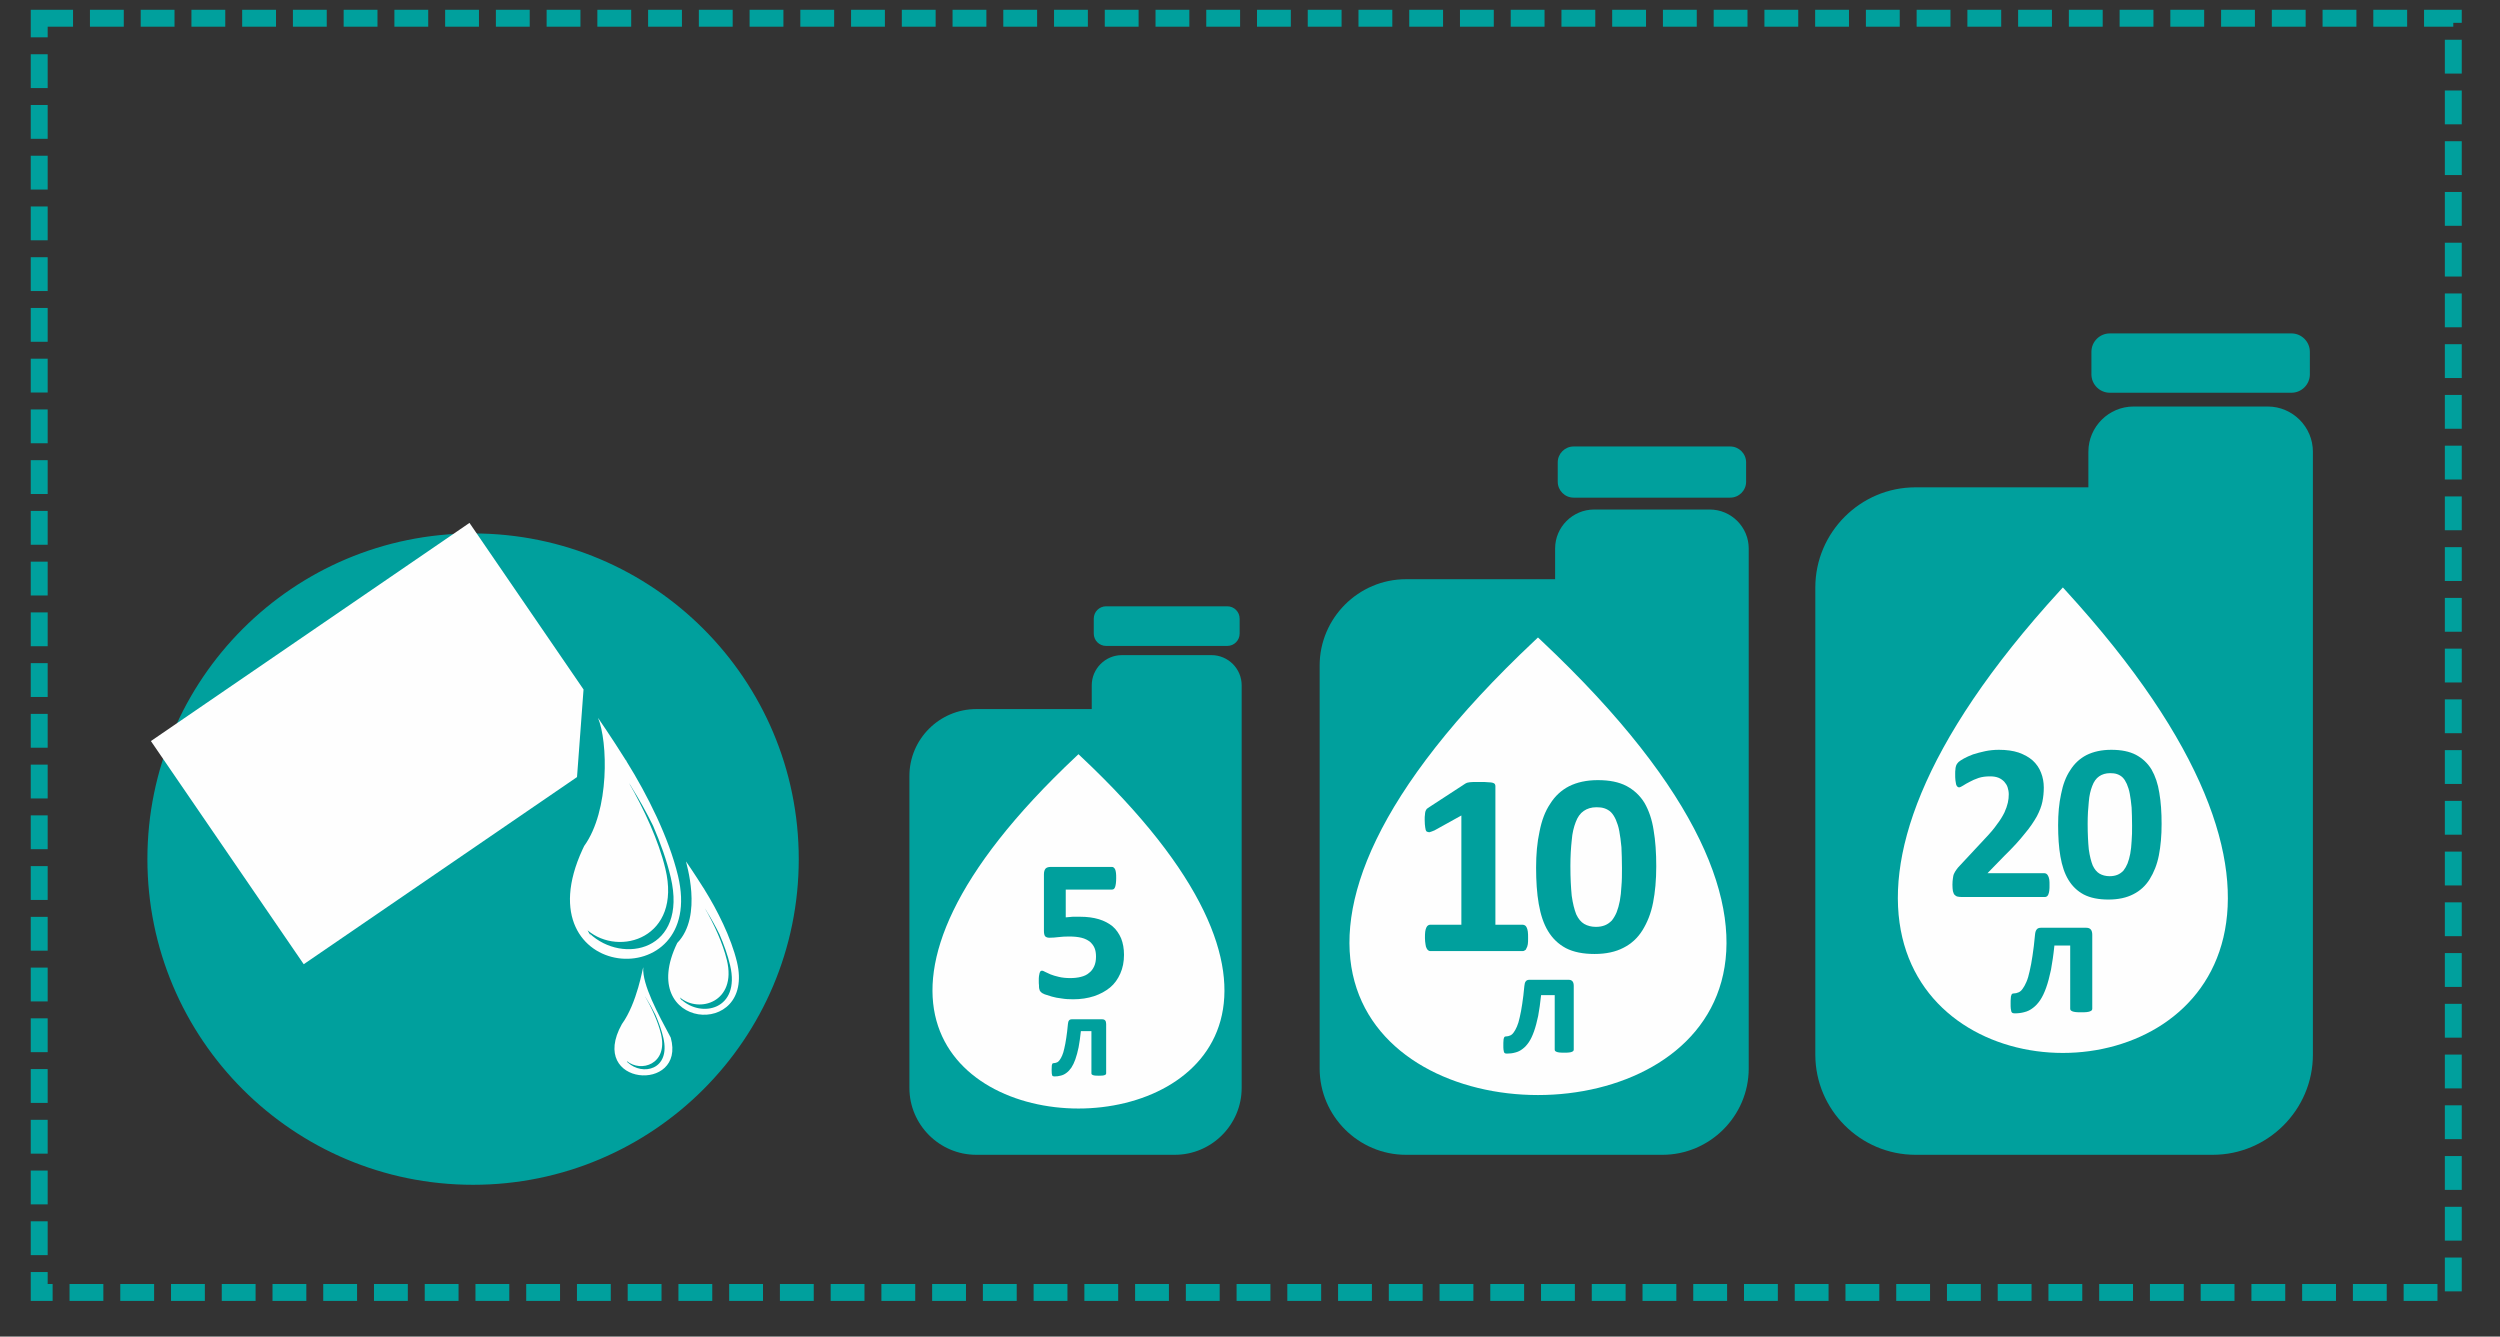
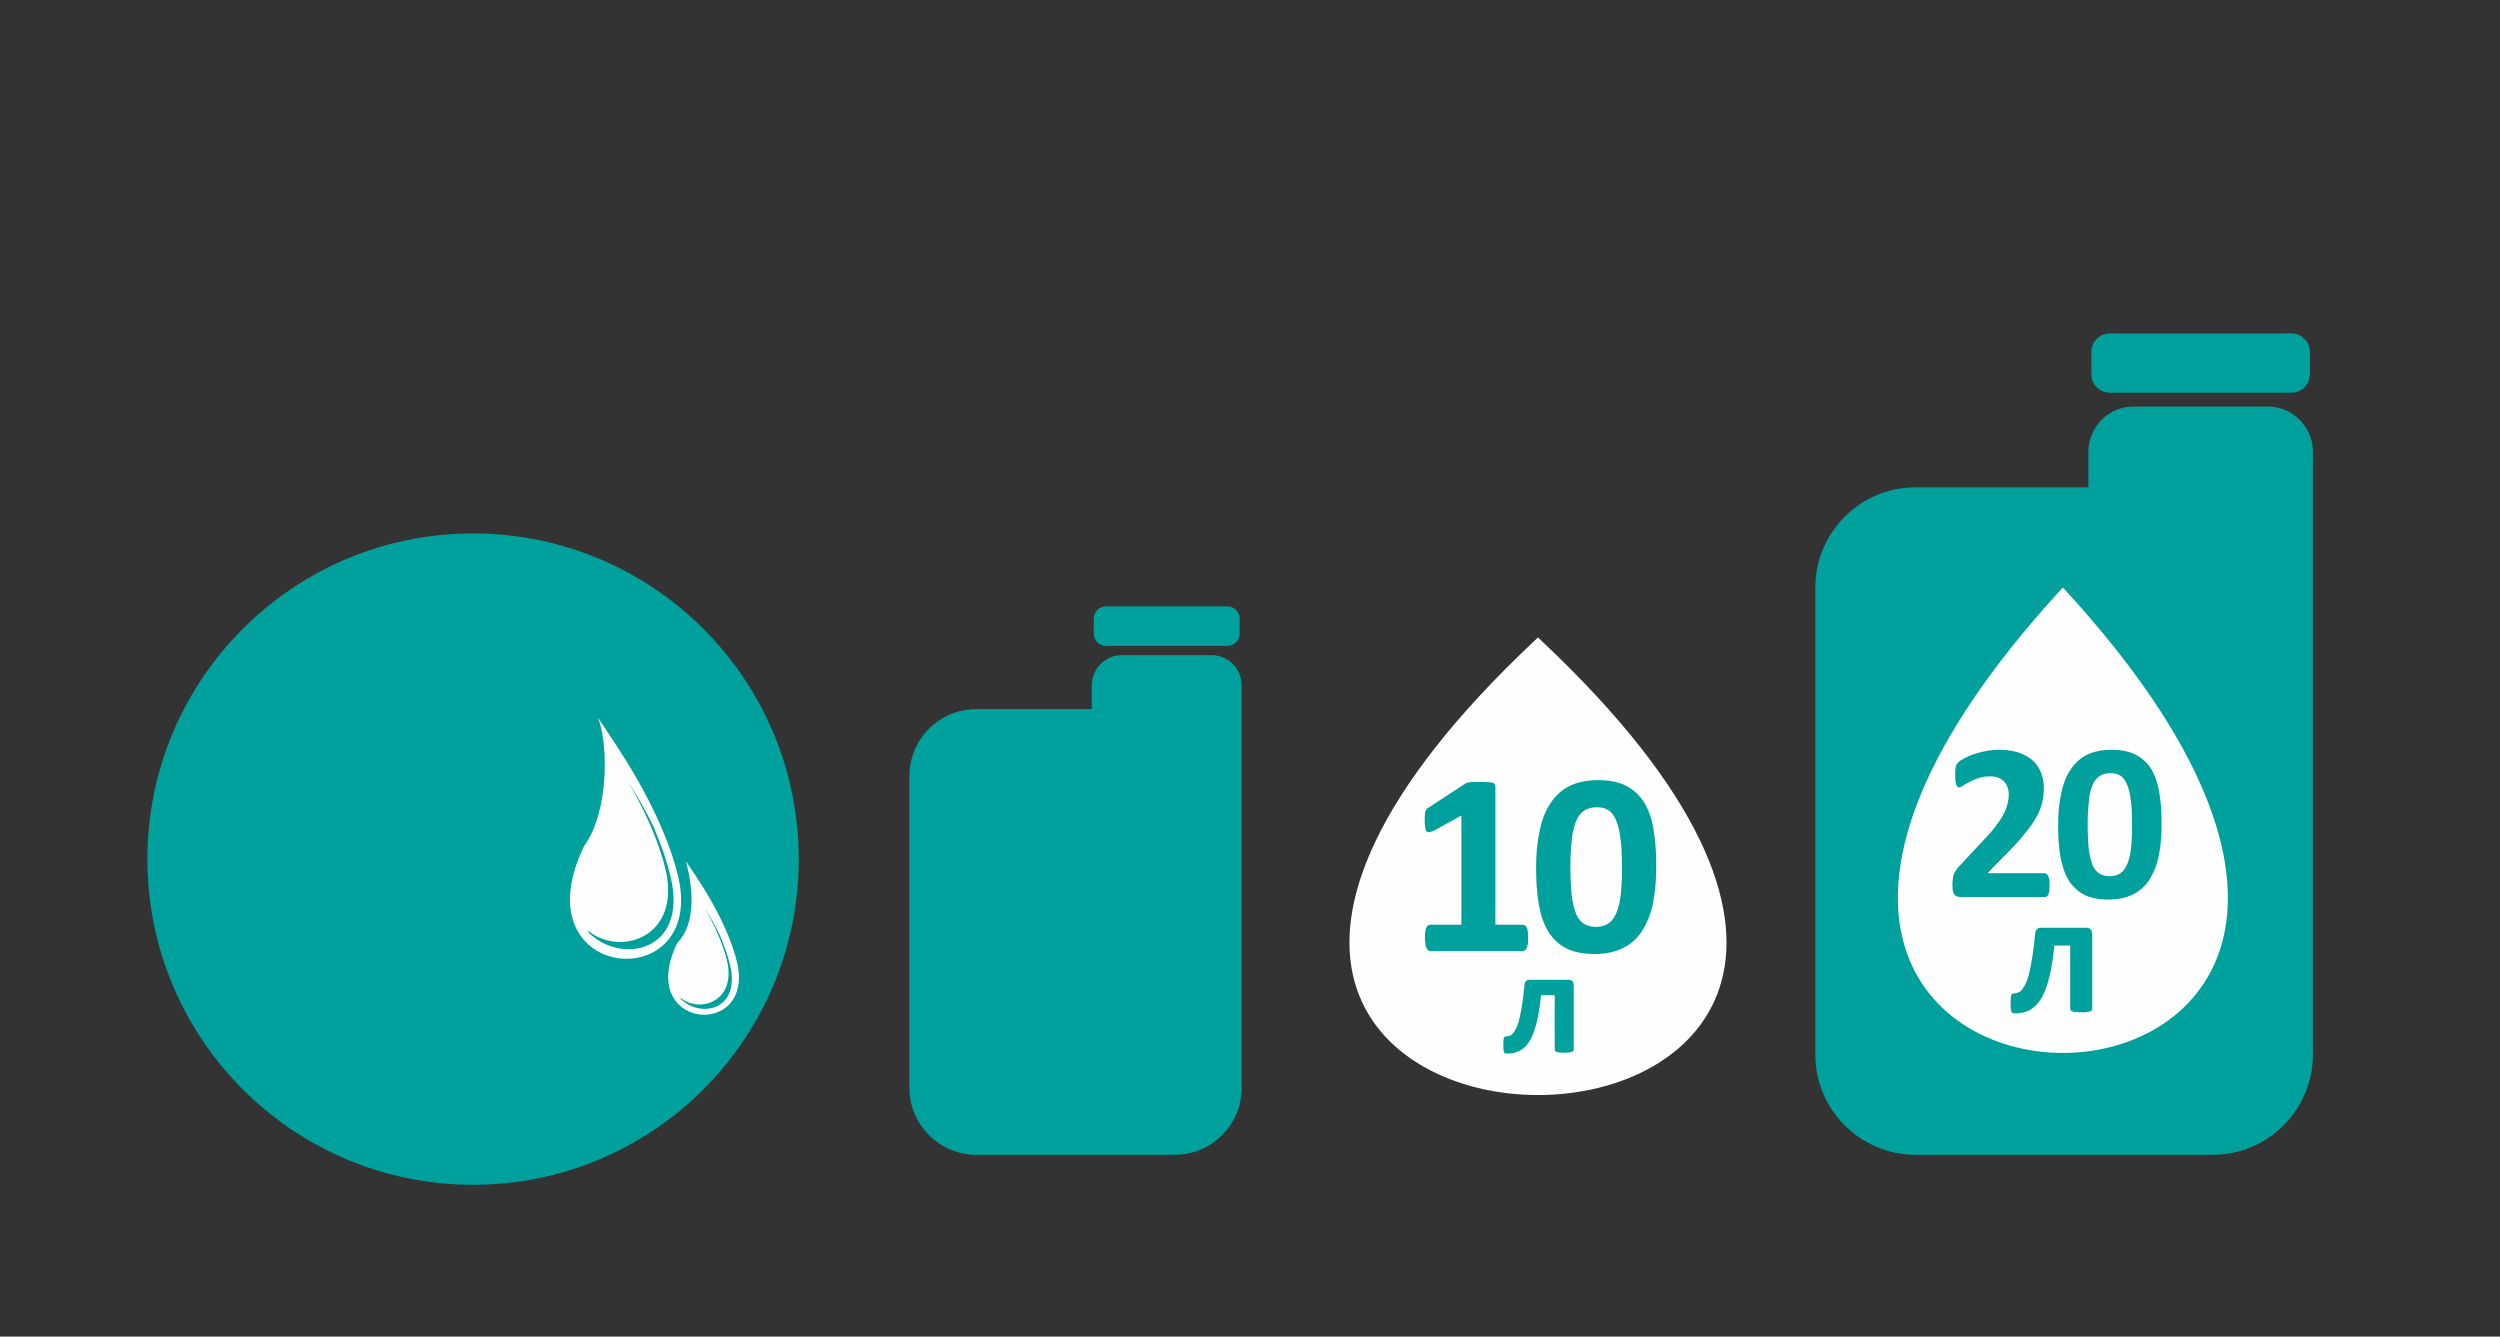
<svg xmlns="http://www.w3.org/2000/svg" width="462" height="247" viewBox="0 0 462 247">
  <rect x="0" y="0" width="462" height="247" fill="#333333" stroke="none" />
  <path id="path1" fill="#00a09d" fill-rule="evenodd" stroke="#00a09d" stroke-width="4.168" d="M 87.425 100.663 C 119.513 100.663 145.526 126.676 145.526 158.764 C 145.526 190.852 119.513 216.866 87.425 216.866 C 55.336 216.866 29.324 190.852 29.324 158.764 C 29.324 126.676 55.336 100.663 87.425 100.663 Z" />
-   <path id="path2" fill="none" stroke="#00a09d" stroke-width="3.126" stroke-dasharray="6.251 3.126" stroke-dashoffset="0" d="M 7.246 3.371 L 453.368 3.371 L 453.368 238.846 L 7.246 238.846 Z" />
  <path id="path3" fill="#00a09d" fill-rule="evenodd" stroke="none" d="M 353.974 90.058 L 385.933 90.058 L 385.933 83.474 C 385.933 78.882 389.69 75.125 394.282 75.125 L 419.075 75.125 C 423.667 75.125 427.423 78.883 427.423 83.474 L 427.423 108.561 L 427.423 112.342 L 427.423 194.905 C 427.423 205.082 419.097 213.407 408.921 213.407 L 353.974 213.407 C 343.797 213.407 335.472 205.082 335.472 194.905 L 335.472 108.561 C 335.472 98.384 343.797 90.058 353.974 90.058 Z M 389.894 61.616 L 423.461 61.616 C 425.331 61.616 426.862 63.147 426.862 65.017 L 426.862 69.176 C 426.862 71.047 425.331 72.578 423.461 72.578 L 389.894 72.578 C 388.024 72.578 386.493 71.047 386.493 69.176 L 386.493 65.017 C 386.493 63.145 388.023 61.616 389.894 61.616" />
  <path id="path4" fill="#fefefe" fill-rule="evenodd" stroke="none" d="M 381.218 108.561 L 380.654 109.178 C 276.524 223.053 485.91 223.053 381.78 109.178 Z" />
  <path id="path5" fill="#00a09d" stroke="none" d="M 378.751 163.57 C 378.751 163.951 378.751 164.29 378.708 164.586 C 378.666 164.882 378.624 165.093 378.539 165.263 C 378.497 165.432 378.37 165.559 378.285 165.643 C 378.158 165.728 378.031 165.77 377.904 165.77 L 362.545 165.77 C 362.207 165.77 361.953 165.728 361.741 165.686 C 361.53 165.643 361.361 165.517 361.191 165.347 C 361.064 165.22 360.98 164.966 360.895 164.67 C 360.853 164.374 360.81 163.993 360.81 163.486 C 360.81 163.02 360.853 162.639 360.895 162.343 C 360.937 162.005 360.98 161.708 361.107 161.455 C 361.234 161.201 361.361 160.947 361.53 160.735 C 361.699 160.481 361.911 160.228 362.207 159.931 L 366.819 154.981 C 367.75 154.008 368.511 153.119 369.061 152.315 C 369.654 151.554 370.077 150.834 370.415 150.157 C 370.711 149.523 370.923 148.888 371.05 148.338 C 371.177 147.788 371.219 147.28 371.219 146.773 C 371.219 146.349 371.134 145.884 371.008 145.503 C 370.881 145.08 370.627 144.742 370.373 144.445 C 370.077 144.149 369.738 143.895 369.315 143.726 C 368.892 143.557 368.384 143.472 367.792 143.472 C 366.988 143.472 366.269 143.557 365.634 143.768 C 364.999 143.98 364.449 144.234 363.984 144.488 C 363.518 144.742 363.095 144.953 362.799 145.165 C 362.461 145.376 362.207 145.503 362.038 145.503 C 361.911 145.503 361.826 145.461 361.741 145.376 C 361.614 145.292 361.572 145.165 361.487 144.953 C 361.445 144.784 361.403 144.53 361.361 144.192 C 361.318 143.853 361.318 143.472 361.318 143.007 C 361.318 142.668 361.318 142.414 361.361 142.203 C 361.361 141.991 361.403 141.78 361.445 141.653 C 361.487 141.484 361.53 141.357 361.614 141.23 C 361.699 141.103 361.784 140.976 361.953 140.807 C 362.164 140.637 362.461 140.426 362.926 140.172 C 363.391 139.918 363.942 139.664 364.619 139.41 C 365.296 139.199 366.057 138.987 366.861 138.818 C 367.665 138.649 368.511 138.564 369.4 138.564 C 370.796 138.564 372.023 138.733 373.039 139.072 C 374.096 139.453 374.943 139.918 375.662 140.553 C 376.339 141.187 376.847 141.907 377.185 142.795 C 377.524 143.641 377.693 144.572 377.693 145.546 C 377.693 146.434 377.608 147.28 377.439 148.126 C 377.27 148.973 376.931 149.861 376.423 150.834 C 375.873 151.808 375.154 152.908 374.181 154.05 C 373.25 155.235 371.981 156.631 370.415 158.154 L 367.284 161.37 L 377.82 161.37 C 377.947 161.37 378.074 161.412 378.201 161.497 C 378.327 161.582 378.412 161.708 378.497 161.878 C 378.581 162.047 378.666 162.259 378.708 162.555 C 378.751 162.851 378.751 163.189 378.751 163.57 Z" />
  <path id="path6" fill="#00a09d" stroke="none" d="M 399.465 152.273 C 399.465 154.431 399.296 156.335 398.958 158.07 C 398.619 159.804 398.027 161.243 397.265 162.47 C 396.504 163.697 395.488 164.628 394.219 165.263 C 392.992 165.897 391.469 166.236 389.649 166.236 C 387.83 166.236 386.306 165.94 385.079 165.305 C 383.895 164.67 382.964 163.782 382.245 162.597 C 381.525 161.412 381.06 159.974 380.764 158.281 C 380.467 156.589 380.341 154.642 380.341 152.485 C 380.341 150.369 380.51 148.465 380.891 146.73 C 381.229 144.995 381.779 143.515 382.583 142.33 C 383.345 141.103 384.36 140.172 385.587 139.537 C 386.857 138.903 388.38 138.564 390.157 138.564 C 392.019 138.564 393.499 138.86 394.727 139.495 C 395.911 140.13 396.884 141.018 397.604 142.203 C 398.281 143.388 398.788 144.826 399.042 146.519 C 399.338 148.211 399.465 150.157 399.465 152.273 Z M 394.007 152.569 C 394.007 151.3 393.965 150.2 393.923 149.227 C 393.838 148.253 393.711 147.407 393.584 146.688 C 393.457 145.969 393.246 145.376 393.034 144.869 C 392.822 144.403 392.569 143.98 392.272 143.684 C 391.976 143.388 391.595 143.176 391.215 143.049 C 390.834 142.922 390.411 142.88 389.945 142.88 C 389.141 142.88 388.464 143.091 387.914 143.472 C 387.364 143.853 386.941 144.445 386.645 145.249 C 386.349 146.011 386.095 146.984 386.01 148.169 C 385.883 149.311 385.799 150.708 385.799 152.231 C 385.799 154.135 385.883 155.7 386.01 156.97 C 386.18 158.197 386.433 159.17 386.73 159.931 C 387.068 160.651 387.491 161.158 387.999 161.455 C 388.507 161.751 389.141 161.92 389.861 161.92 C 390.411 161.92 390.876 161.835 391.299 161.666 C 391.722 161.497 392.061 161.243 392.399 160.905 C 392.696 160.524 392.949 160.101 393.161 159.593 C 393.373 159.043 393.542 158.451 393.669 157.774 C 393.796 157.097 393.88 156.293 393.923 155.446 C 394.007 154.558 394.007 153.627 394.007 152.569 Z" />
  <path id="path7" fill="#00a09d" stroke="none" d="M 386.651 186.407 C 386.651 186.539 386.618 186.606 386.551 186.705 C 386.485 186.771 386.385 186.838 386.22 186.904 C 386.087 186.97 385.855 187.004 385.59 187.037 C 385.324 187.07 385.026 187.07 384.628 187.07 C 384.23 187.07 383.898 187.07 383.633 187.037 C 383.368 187.004 383.135 186.97 383.003 186.904 C 382.837 186.838 382.737 186.771 382.671 186.705 C 382.605 186.606 382.572 186.539 382.572 186.407 L 382.572 174.733 L 379.653 174.733 C 379.487 176.424 379.255 177.917 379.023 179.21 C 378.758 180.47 378.459 181.598 378.128 182.526 C 377.796 183.455 377.431 184.218 377.033 184.815 C 376.602 185.445 376.171 185.909 375.673 186.274 C 375.209 186.639 374.679 186.904 374.115 187.037 C 373.551 187.203 372.921 187.269 372.324 187.269 C 372.158 187.269 372.025 187.236 371.926 187.203 C 371.826 187.169 371.76 187.07 371.694 186.937 C 371.661 186.838 371.627 186.639 371.594 186.407 C 371.561 186.174 371.561 185.843 371.561 185.478 C 371.561 185.08 371.561 184.748 371.594 184.483 C 371.594 184.251 371.627 184.052 371.694 183.919 C 371.727 183.787 371.793 183.687 371.86 183.654 C 371.926 183.621 372.025 183.588 372.125 183.588 C 372.423 183.588 372.722 183.521 373.02 183.389 C 373.286 183.289 373.551 183.057 373.783 182.725 C 374.015 182.427 374.247 181.996 374.48 181.465 C 374.712 180.934 374.911 180.271 375.077 179.475 C 375.275 178.679 375.441 177.718 375.607 176.623 C 375.773 175.529 375.939 174.235 376.071 172.743 C 376.105 172.312 376.204 171.98 376.37 171.781 C 376.536 171.549 376.801 171.45 377.166 171.45 L 385.523 171.45 C 385.921 171.45 386.186 171.549 386.385 171.781 C 386.551 171.98 386.651 172.312 386.651 172.743 Z" />
-   <path id="path8" fill="#fefefe" fill-rule="evenodd" stroke="none" d="M 86.759 96.632 L 107.838 127.413 L 106.633 143.602 L 56.129 178.188 L 27.887 136.948 Z" />
  <path id="path9" fill="#fefefe" fill-rule="evenodd" stroke="none" d="M 107.955 156.337 C 107.852 156.548 107.753 156.757 107.657 156.965 C 96.258 181.646 130.69 184.289 125.289 161.824 C 123.594 154.768 119.601 146.823 115.817 140.757 C 115.772 140.587 115.71 140.499 115.65 140.489 C 112.966 136.204 110.512 132.66 110.512 132.66 C 112.335 136.985 112.694 149.79 107.955 156.337 Z M 108.589 171.926 C 108.781 172.315 108.995 172.681 109.23 173.024 C 109.143 172.862 109.06 172.7 108.98 172.532 C 115.088 178.279 127.148 175.733 123.946 162.113 C 123.233 159.069 122.073 155.812 120.691 152.609 C 119.42 150.025 118.021 147.551 116.654 145.361 C 116.615 145.216 116.563 145.138 116.511 145.131 L 116.212 144.655 C 119.018 149.539 121.707 155.321 122.962 160.548 C 126.036 173.334 114.455 176.884 108.589 171.926" />
-   <path id="path10" fill="#fefefe" fill-rule="evenodd" stroke="none" d="M 114.919 189.263 C 108.517 200.741 126.793 202.047 123.955 191.756 C 121.665 187.462 118.622 181.92 118.878 178.742 C 118.786 178.742 117.766 185.334 114.919 189.263 Z M 115.838 196.074 C 115.92 196.246 116.016 196.407 116.119 196.558 C 116.08 196.486 116.043 196.415 116.009 196.34 C 118.692 198.865 123.988 197.746 122.583 191.764 C 122.269 190.428 121.761 188.997 121.153 187.592 C 120.595 186.454 119.979 185.37 119.379 184.407 C 119.362 184.343 119.338 184.31 119.317 184.307 L 119.186 184.096 C 120.419 186.243 121.599 188.782 122.151 191.078 C 123.501 196.694 118.412 198.253 115.838 196.074" />
  <path id="path11" fill="#fefefe" fill-rule="evenodd" stroke="none" d="M 125.154 174.261 C 117.341 190.337 139.651 192.167 136.185 177.753 C 135.106 173.263 132.565 168.206 130.157 164.347 C 130.128 164.238 130.089 164.183 130.051 164.176 C 128.342 161.45 126.781 159.194 126.781 159.194 C 126.671 159.194 130.022 169.247 125.154 174.261 Z M 125.651 184.328 C 125.765 184.562 125.896 184.784 126.037 184.992 C 125.985 184.893 125.935 184.795 125.887 184.694 C 129.577 188.166 136.862 186.628 134.929 178.399 C 134.497 176.562 133.797 174.594 132.961 172.657 C 132.194 171.097 131.349 169.603 130.522 168.28 C 130.499 168.191 130.467 168.145 130.437 168.14 L 130.257 167.853 C 131.952 170.804 133.575 174.296 134.333 177.454 C 136.189 185.179 129.193 187.323 125.651 184.328" />
-   <path id="path12" fill="#00a09d" fill-rule="evenodd" stroke="none" d="M 259.826 107.038 L 287.386 107.038 L 287.386 101.361 C 287.386 97.401 290.625 94.161 294.585 94.161 L 315.966 94.161 C 319.925 94.161 323.164 97.401 323.164 101.361 L 323.164 122.994 L 323.164 126.254 L 323.164 197.452 C 323.164 206.228 315.986 213.408 307.21 213.408 L 259.826 213.408 C 251.051 213.408 243.871 206.228 243.871 197.452 L 243.871 122.994 C 243.871 114.218 251.051 107.038 259.826 107.038 Z M 290.801 82.511 L 319.748 82.511 C 321.362 82.511 322.681 83.832 322.681 85.444 L 322.681 89.032 C 322.681 90.644 321.361 91.963 319.748 91.963 L 290.801 91.963 C 289.19 91.963 287.87 90.644 287.87 89.032 L 287.87 85.444 C 287.87 83.83 289.189 82.511 290.801 82.511" />
  <path id="path13" fill="#fefefe" fill-rule="evenodd" stroke="none" d="M 284.219 117.806 L 283.575 118.412 C 164.603 230.348 403.834 230.348 284.862 118.412 Z" />
  <path id="path14" fill="#00a09d" stroke="none" d="M 290.828 193.962 C 290.828 194.076 290.799 194.133 290.742 194.219 C 290.685 194.276 290.599 194.334 290.456 194.391 C 290.342 194.448 290.142 194.477 289.913 194.505 C 289.684 194.534 289.427 194.534 289.084 194.534 C 288.741 194.534 288.455 194.534 288.226 194.505 C 287.997 194.477 287.797 194.448 287.682 194.391 C 287.539 194.334 287.454 194.276 287.396 194.219 C 287.339 194.133 287.311 194.076 287.311 193.962 L 287.311 183.896 L 284.794 183.896 C 284.651 185.354 284.451 186.641 284.251 187.756 C 284.022 188.843 283.765 189.815 283.479 190.616 C 283.193 191.417 282.878 192.074 282.535 192.589 C 282.163 193.132 281.792 193.533 281.363 193.847 C 280.962 194.162 280.505 194.391 280.019 194.505 C 279.532 194.648 278.989 194.705 278.474 194.705 C 278.331 194.705 278.217 194.677 278.131 194.648 C 278.045 194.619 277.988 194.534 277.931 194.419 C 277.902 194.334 277.874 194.162 277.845 193.962 C 277.817 193.762 277.817 193.476 277.817 193.161 C 277.817 192.818 277.817 192.532 277.845 192.303 C 277.845 192.103 277.874 191.931 277.931 191.817 C 277.96 191.703 278.017 191.617 278.074 191.588 C 278.131 191.56 278.217 191.531 278.303 191.531 C 278.56 191.531 278.817 191.474 279.075 191.359 C 279.304 191.274 279.532 191.074 279.733 190.788 C 279.933 190.53 280.133 190.158 280.333 189.701 C 280.533 189.243 280.705 188.671 280.848 187.985 C 281.019 187.299 281.162 186.469 281.305 185.526 C 281.448 184.582 281.591 183.467 281.706 182.18 C 281.734 181.808 281.82 181.522 281.963 181.351 C 282.106 181.15 282.335 181.065 282.649 181.065 L 289.856 181.065 C 290.199 181.065 290.428 181.15 290.599 181.351 C 290.742 181.522 290.828 181.808 290.828 182.18 Z" />
  <path id="path15" fill="#00a09d" stroke="none" d="M 282.392 173.348 C 282.392 173.79 282.392 174.183 282.343 174.478 C 282.294 174.822 282.195 175.067 282.097 175.215 C 282.048 175.411 281.95 175.559 281.802 175.608 C 281.704 175.706 281.557 175.755 281.458 175.755 L 264.265 175.755 C 264.166 175.755 264.019 175.706 263.921 175.608 C 263.822 175.559 263.724 175.411 263.626 175.215 C 263.528 175.067 263.479 174.822 263.429 174.478 C 263.38 174.183 263.331 173.79 263.331 173.348 C 263.331 172.906 263.331 172.513 263.38 172.169 C 263.429 171.874 263.479 171.629 263.577 171.432 C 263.675 171.236 263.773 171.088 263.872 171.039 C 264.019 170.941 264.117 170.892 264.265 170.892 L 270.061 170.892 L 270.061 150.701 L 265.1 153.452 C 264.707 153.6 264.412 153.747 264.166 153.796 C 263.97 153.796 263.773 153.747 263.626 153.649 C 263.479 153.501 263.429 153.256 263.38 152.912 C 263.331 152.568 263.282 152.126 263.282 151.487 C 263.282 151.143 263.282 150.799 263.331 150.554 C 263.331 150.308 263.38 150.112 263.429 149.915 C 263.479 149.768 263.577 149.62 263.675 149.473 C 263.822 149.375 263.97 149.277 264.166 149.129 L 270.798 144.806 C 270.896 144.757 270.995 144.708 271.093 144.659 C 271.24 144.61 271.388 144.61 271.584 144.561 C 271.781 144.561 272.026 144.511 272.321 144.511 C 272.665 144.511 273.058 144.511 273.549 144.511 C 274.139 144.511 274.63 144.511 275.023 144.561 C 275.416 144.561 275.662 144.61 275.858 144.659 C 276.055 144.708 276.202 144.806 276.251 144.904 C 276.3 145.003 276.349 145.101 276.349 145.248 L 276.349 170.892 L 281.409 170.892 C 281.557 170.892 281.704 170.941 281.851 171.039 C 281.95 171.088 282.048 171.236 282.146 171.432 C 282.244 171.629 282.294 171.874 282.343 172.169 C 282.392 172.513 282.392 172.906 282.392 173.348 Z" />
  <path id="path16" fill="#00a09d" stroke="none" d="M 306.076 160.084 C 306.076 162.59 305.879 164.8 305.486 166.814 C 305.093 168.828 304.406 170.499 303.521 171.923 C 302.637 173.348 301.458 174.429 299.984 175.166 C 298.56 175.902 296.791 176.295 294.679 176.295 C 292.566 176.295 290.798 175.952 289.373 175.215 C 287.998 174.478 286.917 173.446 286.082 172.071 C 285.247 170.695 284.706 169.025 284.362 167.06 C 284.019 165.095 283.871 162.835 283.871 160.33 C 283.871 157.873 284.068 155.663 284.51 153.649 C 284.903 151.635 285.541 149.915 286.475 148.54 C 287.359 147.115 288.538 146.034 289.963 145.297 C 291.436 144.561 293.205 144.168 295.268 144.168 C 297.43 144.168 299.149 144.511 300.574 145.248 C 301.949 145.985 303.079 147.017 303.914 148.392 C 304.7 149.768 305.29 151.438 305.585 153.403 C 305.928 155.368 306.076 157.628 306.076 160.084 Z M 299.739 160.428 C 299.739 158.954 299.689 157.677 299.64 156.547 C 299.542 155.417 299.395 154.435 299.247 153.6 C 299.1 152.764 298.854 152.077 298.609 151.487 C 298.363 150.947 298.068 150.456 297.724 150.112 C 297.381 149.768 296.938 149.522 296.496 149.375 C 296.054 149.227 295.563 149.178 295.023 149.178 C 294.089 149.178 293.303 149.424 292.665 149.866 C 292.026 150.308 291.535 150.996 291.191 151.929 C 290.847 152.814 290.552 153.943 290.454 155.319 C 290.307 156.645 290.208 158.266 290.208 160.035 C 290.208 162.246 290.307 164.063 290.454 165.537 C 290.65 166.962 290.945 168.092 291.289 168.976 C 291.682 169.811 292.173 170.4 292.763 170.744 C 293.352 171.088 294.089 171.285 294.924 171.285 C 295.563 171.285 296.103 171.186 296.595 170.99 C 297.086 170.793 297.479 170.499 297.872 170.106 C 298.216 169.664 298.51 169.172 298.756 168.583 C 299.002 167.944 299.198 167.256 299.346 166.47 C 299.493 165.684 299.591 164.751 299.64 163.769 C 299.739 162.737 299.739 161.656 299.739 160.428 Z" />
  <path id="path17" fill="#00a09d" fill-rule="evenodd" stroke="none" d="M 180.413 131.039 L 201.755 131.039 L 201.755 126.642 C 201.755 123.576 204.262 121.068 207.329 121.068 L 223.885 121.068 C 226.951 121.068 229.46 123.576 229.46 126.642 L 229.46 143.394 L 229.46 145.92 L 229.46 201.053 C 229.46 207.847 223.9 213.407 217.104 213.407 L 180.413 213.407 C 173.617 213.407 168.058 207.847 168.058 201.053 L 168.058 143.394 C 168.058 136.598 173.617 131.039 180.413 131.039 Z M 204.4 112.046 L 226.813 112.046 C 228.063 112.046 229.085 113.067 229.085 114.317 L 229.085 117.095 C 229.085 118.343 228.062 119.366 226.813 119.366 L 204.4 119.366 C 203.151 119.366 202.128 118.345 202.128 117.095 L 202.128 114.317 C 202.128 113.067 203.149 112.046 204.4 112.046" />
-   <path id="path18" fill="#fefefe" fill-rule="evenodd" stroke="none" d="M 199.301 139.377 L 198.804 139.847 C 106.675 226.525 291.927 226.525 199.799 139.847 Z" />
  <path id="path19" fill="#00a09d" stroke="none" d="M 204.418 198.349 C 204.418 198.437 204.396 198.482 204.351 198.548 C 204.307 198.592 204.241 198.637 204.13 198.681 C 204.041 198.725 203.886 198.747 203.709 198.77 C 203.532 198.792 203.333 198.792 203.067 198.792 C 202.801 198.792 202.58 198.792 202.403 198.77 C 202.226 198.747 202.071 198.725 201.982 198.681 C 201.871 198.637 201.805 198.592 201.761 198.548 C 201.716 198.482 201.694 198.437 201.694 198.349 L 201.694 190.555 L 199.746 190.555 C 199.635 191.684 199.48 192.681 199.325 193.544 C 199.148 194.386 198.949 195.138 198.727 195.758 C 198.506 196.378 198.262 196.888 197.997 197.286 C 197.709 197.707 197.421 198.017 197.089 198.26 C 196.779 198.504 196.425 198.681 196.048 198.77 C 195.672 198.88 195.251 198.925 194.853 198.925 C 194.742 198.925 194.653 198.902 194.587 198.88 C 194.52 198.858 194.476 198.792 194.432 198.703 C 194.41 198.637 194.388 198.504 194.365 198.349 C 194.343 198.194 194.343 197.973 194.343 197.729 C 194.343 197.463 194.343 197.242 194.365 197.065 C 194.365 196.91 194.388 196.777 194.432 196.688 C 194.454 196.6 194.498 196.533 194.543 196.511 C 194.587 196.489 194.653 196.467 194.72 196.467 C 194.919 196.467 195.118 196.423 195.318 196.334 C 195.495 196.268 195.672 196.113 195.827 195.891 C 195.982 195.692 196.137 195.404 196.292 195.05 C 196.447 194.696 196.58 194.253 196.69 193.721 C 196.823 193.19 196.934 192.548 197.045 191.817 C 197.155 191.087 197.266 190.223 197.355 189.227 C 197.377 188.939 197.443 188.717 197.554 188.585 C 197.665 188.43 197.842 188.363 198.085 188.363 L 203.665 188.363 C 203.931 188.363 204.108 188.43 204.241 188.585 C 204.351 188.717 204.418 188.939 204.418 189.227 Z" />
  <path id="path20" fill="#00a09d" stroke="none" d="M 207.715 176.452 C 207.715 177.745 207.487 178.886 207.03 179.913 C 206.574 180.94 205.965 181.815 205.128 182.5 C 204.292 183.185 203.303 183.717 202.161 184.098 C 200.982 184.478 199.727 184.668 198.319 184.668 C 197.558 184.668 196.836 184.63 196.189 184.516 C 195.504 184.44 194.934 184.326 194.401 184.174 C 193.869 184.022 193.412 183.869 193.07 183.755 C 192.727 183.603 192.499 183.489 192.423 183.375 C 192.309 183.299 192.233 183.185 192.157 183.071 C 192.119 182.957 192.081 182.842 192.043 182.69 C 192.005 182.538 192.005 182.31 192.005 182.082 C 191.967 181.853 191.967 181.587 191.967 181.245 C 191.967 180.902 191.967 180.598 192.005 180.37 C 192.043 180.142 192.081 179.951 192.119 179.799 C 192.195 179.647 192.233 179.533 192.309 179.457 C 192.385 179.419 192.499 179.381 192.575 179.381 C 192.689 179.381 192.88 179.457 193.146 179.609 C 193.412 179.723 193.754 179.875 194.135 180.065 C 194.553 180.218 195.086 180.408 195.656 180.522 C 196.265 180.674 196.988 180.75 197.787 180.75 C 198.509 180.75 199.194 180.674 199.765 180.522 C 200.373 180.37 200.868 180.142 201.248 179.799 C 201.667 179.495 201.971 179.076 202.199 178.582 C 202.428 178.087 202.542 177.479 202.542 176.794 C 202.542 176.185 202.466 175.653 202.275 175.196 C 202.085 174.74 201.781 174.359 201.401 174.017 C 200.982 173.713 200.488 173.447 199.841 173.294 C 199.232 173.142 198.433 173.066 197.558 173.066 C 196.836 173.066 196.189 173.104 195.58 173.18 C 195.01 173.256 194.439 173.294 193.907 173.294 C 193.564 173.294 193.298 173.18 193.146 173.028 C 192.994 172.838 192.918 172.496 192.918 172.039 L 192.918 161.578 C 192.918 161.084 193.032 160.741 193.222 160.513 C 193.412 160.323 193.716 160.209 194.135 160.209 L 205.509 160.209 C 205.623 160.209 205.737 160.247 205.813 160.323 C 205.927 160.399 206.003 160.513 206.079 160.665 C 206.156 160.817 206.194 161.046 206.232 161.312 C 206.27 161.578 206.27 161.882 206.27 162.263 C 206.27 163.024 206.194 163.556 206.079 163.898 C 205.965 164.241 205.775 164.393 205.509 164.393 L 196.95 164.393 L 196.95 169.528 C 197.368 169.49 197.825 169.452 198.243 169.414 C 198.662 169.414 199.118 169.414 199.575 169.414 C 200.906 169.414 202.047 169.566 203.074 169.871 C 204.063 170.175 204.938 170.632 205.623 171.202 C 206.308 171.811 206.802 172.534 207.183 173.408 C 207.525 174.283 207.715 175.272 207.715 176.452 Z" />
</svg>